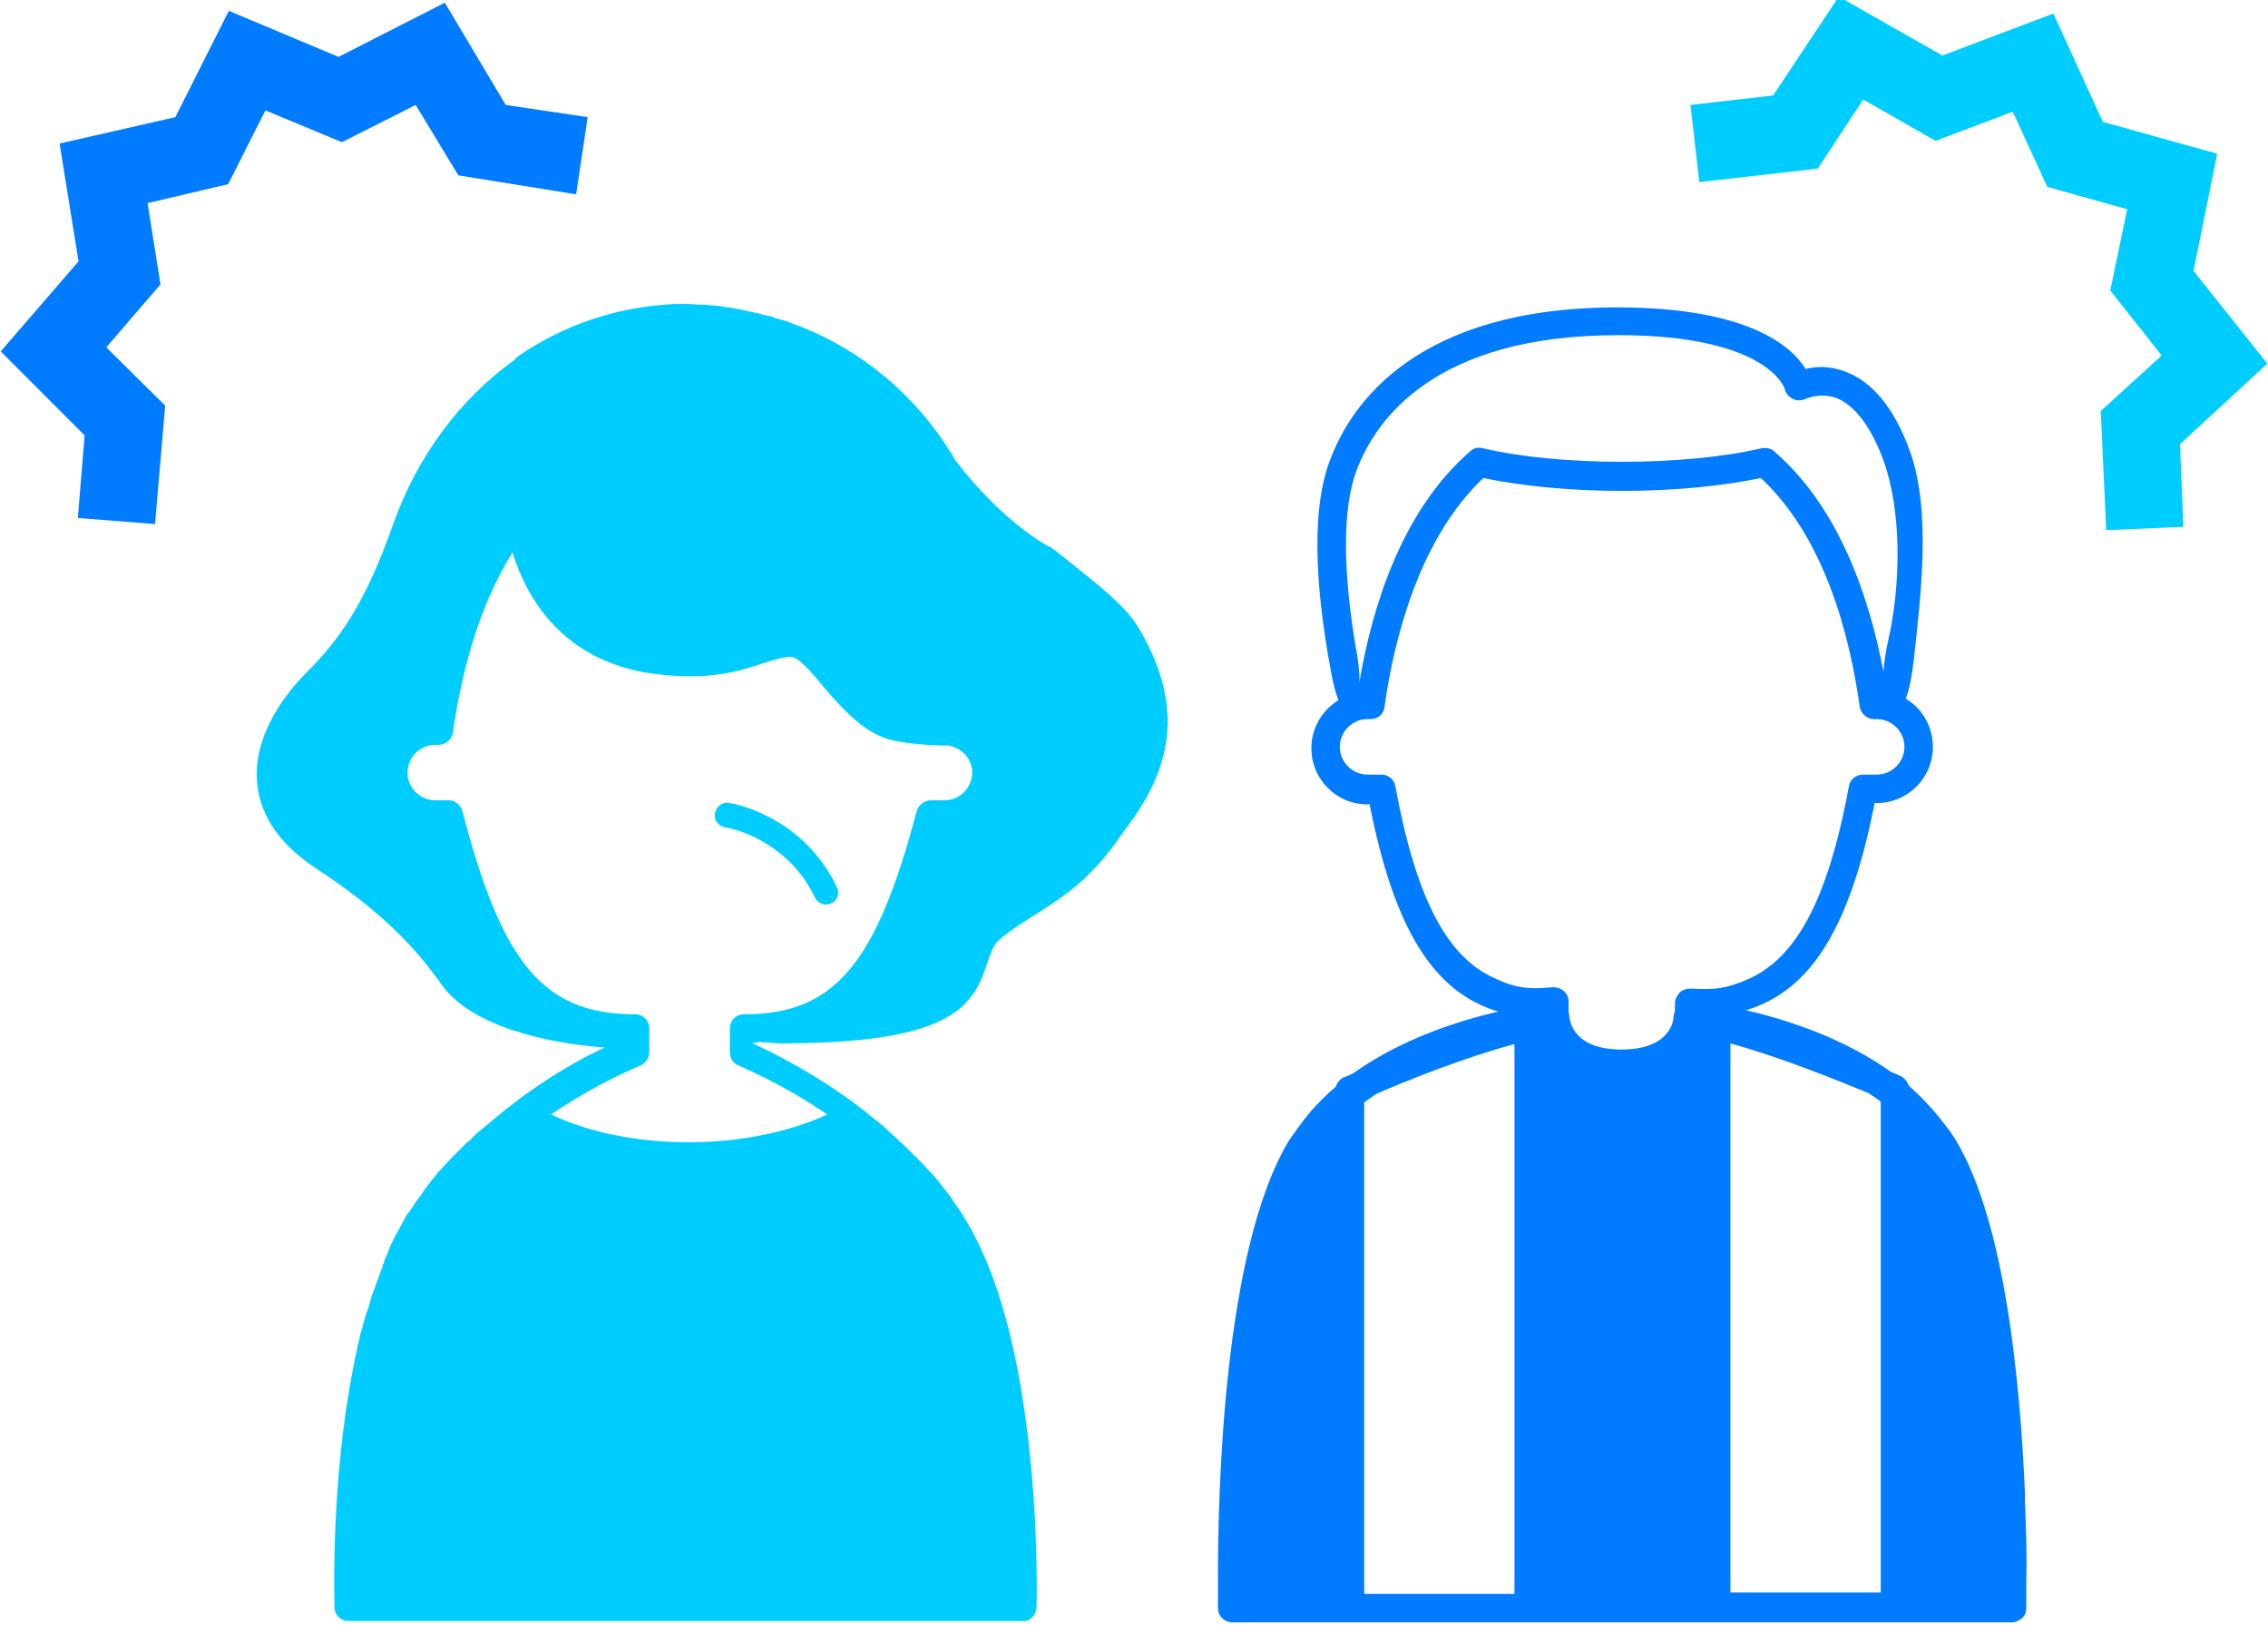
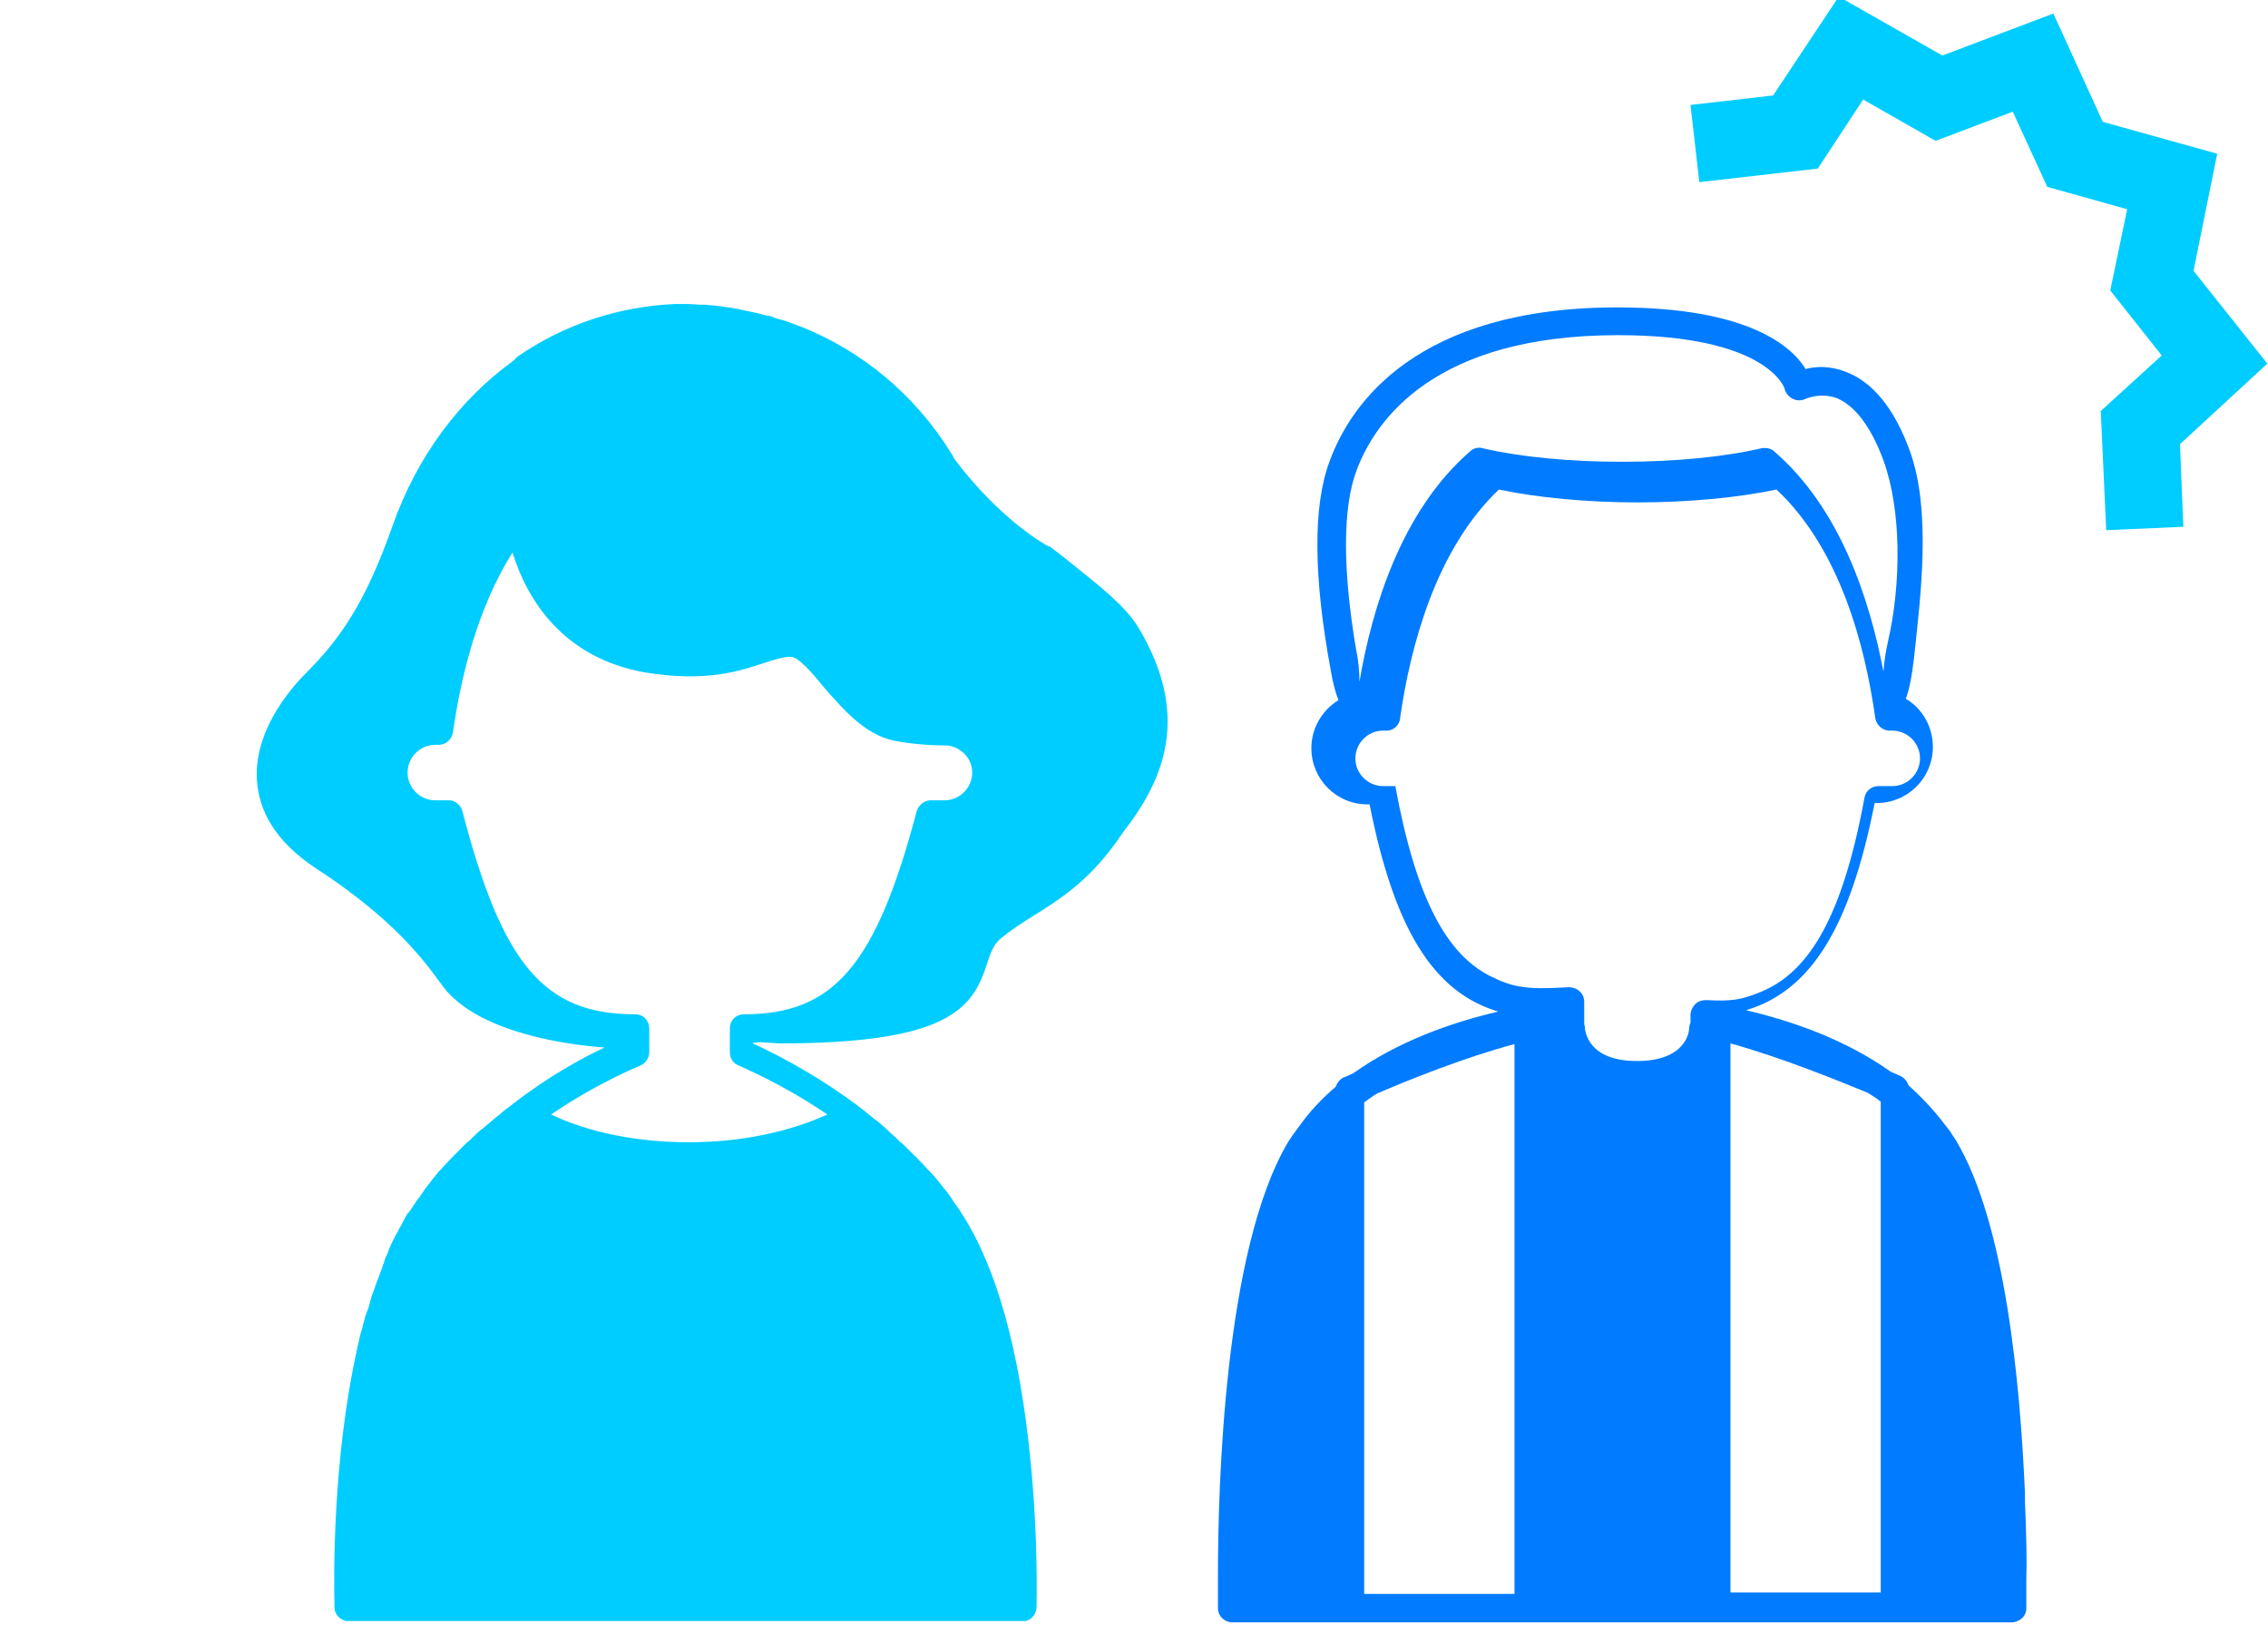
<svg xmlns="http://www.w3.org/2000/svg" version="1.1" id="レイヤー_1" x="0px" y="0px" viewBox="0 0 335 240" style="enable-background:new 0 0 335 240;" xml:space="preserve">
  <style type="text/css">
	.st0{fill:#017BFF;}
	.st1{fill:#00CDFF;}
</style>
  <g>
-     <path class="st0" d="M299.1,221.7c0-0.4,0-0.8,0-1.2c-0.7-16.2-2.9-39.9-10.2-52.1c-0.2-0.3-0.4-0.6-0.6-0.9   c-0.3-0.5-0.7-1-1.1-1.5c-1.6-2.1-3.4-4-5.3-5.7c-0.2-0.6-0.6-1.1-1.2-1.4c-0.1,0-0.6-0.3-1.4-0.6c-6.6-4.7-14.5-7.5-21.4-9.1   c9.7-2.9,15.4-12.4,19-30.6c0.2,0,0.3,0,0.3,0c4.6,0,8.3-3.7,8.3-8.3c0-3-1.6-5.7-4-7.1c0.5-1.3,0.9-3.3,1.2-5.9   c1-9.3,2.6-21.8-0.6-30.7c-2.3-6.3-5.5-10.2-9.5-11.7c-2.3-0.9-4.4-0.8-5.9-0.4c-2-3.3-8.4-9.1-27.8-9.1   c-29.6,0-39.4,14.2-42.5,22.7c-2.5,6.6-2.4,17.2,0.2,31.1c0.3,1.8,0.7,3.2,1.1,4.2c-2.4,1.5-4,4.1-4,7.1c0,4.6,3.7,8.3,8.3,8.3   c0,0,0.1,0,0.3,0c3.6,18.2,9.3,27.7,19,30.6c-6.9,1.6-14.8,4.4-21.4,9.1c-0.8,0.4-1.3,0.6-1.4,0.6c-0.6,0.3-1,0.8-1.2,1.4   c-2,1.7-3.8,3.6-5.3,5.7c-0.4,0.5-0.7,1-1.1,1.5c-0.2,0.3-0.4,0.6-0.6,0.9c-9.5,15.9-10.4,51.1-10.4,64.1c0,0.2,0,0.5,0,0.7   c0,0.5,0,0.9,0,1.3c0,1.6,0,2.6,0,2.8c0,1.2,1,2.1,2.1,2.1h17.2c0,0,0,0,0,0h26.5c0,0,0,0,0,0h27.7c0,0,0,0,0,0H280c0,0,0,0,0,0   h17.2c0.3,0,0.6-0.1,0.8-0.2c0.8-0.3,1.3-1,1.3-1.9c0-0.3,0-1.8,0-4.1C299.4,230.5,299.3,226.5,299.1,221.7z M201.5,235.3v-72.5   c0.6-0.4,1.2-0.9,1.9-1.3c4.4-1.9,12.8-5.3,20.3-7.3v81.2H201.5z M255.6,235.3v-81.2c7.6,2.1,15.9,5.5,20.3,7.3   c0.6,0.4,1.3,0.8,1.9,1.3v72.5H255.6z M200.4,69.4c2.8-7.4,11.5-19.9,38.6-19.9c22.2,0,24.6,7.9,24.6,7.9c0.1,0.6,0.6,1.2,1.2,1.5   c0.6,0.3,1.3,0.3,1.9,0c0.1,0,2.1-1,4.6-0.1c2.7,1.1,5.1,4.3,6.9,9.2c2.7,7.4,2.6,18.3,0.7,26.6c-0.4,1.7-0.6,3.3-0.7,4.6   c-2.1-11-6.5-24.2-16.1-32.5c-0.5-0.5-1.2-0.6-1.9-0.5c-5.6,1.3-12.9,2-20.6,2c-7.7,0-15-0.7-20.6-2c-0.7-0.2-1.4,0-1.9,0.5   c-10,8.7-14.4,22.8-16.3,34c0-1.3-0.1-2.9-0.5-4.8C198.3,84.1,198.3,74.9,200.4,69.4z M220,144.1c-6.2-3.2-10.8-11.1-13.9-28   c-0.2-1.1-1.2-1.8-2.3-1.7c-0.2,0-1.5,0-1.8,0c-2.2,0-4.1-1.8-4.1-4.1c0-2.2,1.8-4.1,4.1-4.1c0.1,0,0.2,0,0.3,0   c1.1,0.1,2.1-0.7,2.2-1.8c1.5-10.6,5.3-25,14.6-33.8c5.7,1.2,13,1.9,20.5,1.9s14.8-0.7,20.5-1.9c9.4,8.8,13.1,23.1,14.6,33.8   c0.2,1.1,1.2,1.9,2.3,1.8c0.1,0,0.2,0,0.2,0c2.2,0,4.1,1.8,4.1,4.1c0,2.2-1.8,4.1-4.1,4.1c-0.3,0-1.6,0-1.8,0   c-1.1-0.1-2.1,0.6-2.3,1.7c-3.3,17.9-8.3,25.7-15.1,28.6c-3.1,1.3-4.5,1.5-8.3,1.3c-0.6,0-1.2,0.2-1.6,0.6c-0.4,0.4-0.7,1-0.7,1.6   v1.1c-0.1,0.3-0.2,0.6-0.2,0.9c0,0.5-0.5,4.8-7.7,4.8c-7.2,0-7.6-4.3-7.7-4.8c0-0.2,0-0.4-0.1-0.6V148c0-0.6-0.2-1.2-0.7-1.6   c-0.4-0.4-1-0.6-1.6-0.6C225.3,146.2,223.4,145.8,220,144.1z" />
+     <path class="st0" d="M299.1,221.7c0-0.4,0-0.8,0-1.2c-0.7-16.2-2.9-39.9-10.2-52.1c-0.2-0.3-0.4-0.6-0.6-0.9   c-0.3-0.5-0.7-1-1.1-1.5c-1.6-2.1-3.4-4-5.3-5.7c-0.2-0.6-0.6-1.1-1.2-1.4c-0.1,0-0.6-0.3-1.4-0.6c-6.6-4.7-14.5-7.5-21.4-9.1   c9.7-2.9,15.4-12.4,19-30.6c0.2,0,0.3,0,0.3,0c4.6,0,8.3-3.7,8.3-8.3c0-3-1.6-5.7-4-7.1c0.5-1.3,0.9-3.3,1.2-5.9   c1-9.3,2.6-21.8-0.6-30.7c-2.3-6.3-5.5-10.2-9.5-11.7c-2.3-0.9-4.4-0.8-5.9-0.4c-2-3.3-8.4-9.1-27.8-9.1   c-29.6,0-39.4,14.2-42.5,22.7c-2.5,6.6-2.4,17.2,0.2,31.1c0.3,1.8,0.7,3.2,1.1,4.2c-2.4,1.5-4,4.1-4,7.1c0,4.6,3.7,8.3,8.3,8.3   c0,0,0.1,0,0.3,0c3.6,18.2,9.3,27.7,19,30.6c-6.9,1.6-14.8,4.4-21.4,9.1c-0.8,0.4-1.3,0.6-1.4,0.6c-0.6,0.3-1,0.8-1.2,1.4   c-2,1.7-3.8,3.6-5.3,5.7c-0.4,0.5-0.7,1-1.1,1.5c-0.2,0.3-0.4,0.6-0.6,0.9c-9.5,15.9-10.4,51.1-10.4,64.1c0,0.2,0,0.5,0,0.7   c0,0.5,0,0.9,0,1.3c0,1.6,0,2.6,0,2.8c0,1.2,1,2.1,2.1,2.1h17.2c0,0,0,0,0,0h26.5c0,0,0,0,0,0h27.7c0,0,0,0,0,0H280c0,0,0,0,0,0   h17.2c0.3,0,0.6-0.1,0.8-0.2c0.8-0.3,1.3-1,1.3-1.9c0-0.3,0-1.8,0-4.1C299.4,230.5,299.3,226.5,299.1,221.7z M201.5,235.3v-72.5   c0.6-0.4,1.2-0.9,1.9-1.3c4.4-1.9,12.8-5.3,20.3-7.3v81.2H201.5z M255.6,235.3v-81.2c7.6,2.1,15.9,5.5,20.3,7.3   c0.6,0.4,1.3,0.8,1.9,1.3v72.5H255.6z M200.4,69.4c2.8-7.4,11.5-19.9,38.6-19.9c22.2,0,24.6,7.9,24.6,7.9c0.1,0.6,0.6,1.2,1.2,1.5   c0.6,0.3,1.3,0.3,1.9,0c0.1,0,2.1-1,4.6-0.1c2.7,1.1,5.1,4.3,6.9,9.2c2.7,7.4,2.6,18.3,0.7,26.6c-0.4,1.7-0.6,3.3-0.7,4.6   c-2.1-11-6.5-24.2-16.1-32.5c-0.5-0.5-1.2-0.6-1.9-0.5c-5.6,1.3-12.9,2-20.6,2c-7.7,0-15-0.7-20.6-2c-0.7-0.2-1.4,0-1.9,0.5   c-10,8.7-14.4,22.8-16.3,34c0-1.3-0.1-2.9-0.5-4.8C198.3,84.1,198.3,74.9,200.4,69.4z M220,144.1c-6.2-3.2-10.8-11.1-13.9-28   c-0.2,0-1.5,0-1.8,0c-2.2,0-4.1-1.8-4.1-4.1c0-2.2,1.8-4.1,4.1-4.1c0.1,0,0.2,0,0.3,0   c1.1,0.1,2.1-0.7,2.2-1.8c1.5-10.6,5.3-25,14.6-33.8c5.7,1.2,13,1.9,20.5,1.9s14.8-0.7,20.5-1.9c9.4,8.8,13.1,23.1,14.6,33.8   c0.2,1.1,1.2,1.9,2.3,1.8c0.1,0,0.2,0,0.2,0c2.2,0,4.1,1.8,4.1,4.1c0,2.2-1.8,4.1-4.1,4.1c-0.3,0-1.6,0-1.8,0   c-1.1-0.1-2.1,0.6-2.3,1.7c-3.3,17.9-8.3,25.7-15.1,28.6c-3.1,1.3-4.5,1.5-8.3,1.3c-0.6,0-1.2,0.2-1.6,0.6c-0.4,0.4-0.7,1-0.7,1.6   v1.1c-0.1,0.3-0.2,0.6-0.2,0.9c0,0.5-0.5,4.8-7.7,4.8c-7.2,0-7.6-4.3-7.7-4.8c0-0.2,0-0.4-0.1-0.6V148c0-0.6-0.2-1.2-0.7-1.6   c-0.4-0.4-1-0.6-1.6-0.6C225.3,146.2,223.4,145.8,220,144.1z" />
    <g>
      <path class="st1" d="M168.1,92.6c-1.9-3.1-5.5-5.9-9.6-9.2c-1-0.8-2.1-1.7-3.2-2.5c-0.1-0.1-0.2-0.2-0.4-0.2c-0.1,0-7-3.7-14-13    c-0.1-0.2-0.1-0.4-0.3-0.6c-5.4-8.8-13.3-15.3-22.4-18.9c-0.1,0-0.2-0.1-0.3-0.1c-0.6-0.2-1.2-0.5-1.9-0.7    c-0.2-0.1-0.4-0.1-0.7-0.2c-0.4-0.1-0.8-0.2-1.2-0.4c-0.3-0.1-0.6-0.2-0.9-0.2c-0.5-0.1-1-0.3-1.6-0.4c-0.3-0.1-0.6-0.1-0.9-0.2    c-0.5-0.1-0.9-0.2-1.4-0.3c-0.3-0.1-0.7-0.1-1-0.2c-0.5-0.1-1-0.1-1.4-0.2c-0.2,0-0.4-0.1-0.7-0.1c-0.6-0.1-1.3-0.1-2-0.2    c-0.2,0-0.3,0-0.5,0c-0.7,0-1.4-0.1-2.1-0.1c-0.6,0-1.2,0-1.8,0c-0.1,0-0.1,0-0.2,0c-8.3,0.4-16.3,3-23.2,7.8    c-0.2,0.2-0.4,0.4-0.6,0.6c-7.9,5.7-14.2,14.1-17.8,24.3c-4.1,11.7-8,17-12.8,21.8c-2.4,2.4-8,8.9-7.2,16.4    c0.5,4.9,3.5,9.1,8.9,12.6c13.3,8.7,17,15.5,19.1,18c5.5,6.2,17.7,7.9,23.3,8.3c-3.2,1.5-8.2,4.2-13.5,8.3c0,0,0,0,0,0    c0,0-0.1,0-0.1,0.1c-0.7,0.5-1.4,1-2,1.6c-0.1,0.1-0.2,0.1-0.3,0.2c-0.6,0.5-1.2,1-1.9,1.6c-0.1,0.1-0.2,0.2-0.4,0.3    c-0.6,0.5-1.1,1-1.7,1.6c-0.2,0.1-0.3,0.3-0.5,0.4c-0.5,0.5-1,1-1.6,1.6c-0.2,0.2-0.3,0.3-0.5,0.5c-0.5,0.5-1,1.1-1.5,1.6    c-0.1,0.1-0.2,0.3-0.4,0.4c-0.4,0.5-0.8,1-1.2,1.5c-0.1,0.1-0.2,0.3-0.3,0.4c-0.5,0.6-0.9,1.2-1.3,1.8c-0.1,0.2-0.3,0.4-0.4,0.5    c-0.4,0.6-0.8,1.2-1.2,1.8c0,0-0.1,0.1-0.1,0.1c0,0,0,0.1-0.1,0.1c-0.3,0.4-0.5,0.8-0.7,1.2c-0.1,0.1-0.1,0.2-0.2,0.4    c-0.2,0.4-0.5,0.8-0.7,1.3c-0.1,0.2-0.2,0.3-0.3,0.5c-0.2,0.4-0.4,0.8-0.6,1.2c-0.1,0.2-0.2,0.5-0.3,0.7c-0.1,0.3-0.2,0.5-0.3,0.8    c-0.2,0.4-0.4,0.8-0.5,1.3c-0.1,0.2-0.2,0.4-0.2,0.6c-0.2,0.5-0.4,1-0.6,1.6c-0.1,0.2-0.1,0.3-0.2,0.5c-0.2,0.6-0.4,1.1-0.6,1.7    c-0.1,0.2-0.1,0.3-0.2,0.5c-0.1,0.4-0.2,0.7-0.3,1.1c-0.1,0.4-0.2,0.8-0.4,1.2c-0.1,0.3-0.2,0.6-0.3,0.9c-0.1,0.5-0.3,1-0.4,1.6    c-0.1,0.2-0.1,0.4-0.2,0.6c-0.2,0.7-0.3,1.4-0.5,2.1c0,0,0,0.1,0,0.1c-3.7,16.4-3.5,34.1-3.4,37.8c0,0.4,0,0.6,0,0.6    c0,1,0.8,1.8,1.7,2c0.1,0,0.3,0,0.4,0h99.5c0.1,0,0.1,0,0.2,0c0.1,0,0.2,0,0.2,0c0,0,0.1,0,0.1,0c0.1,0,0.2-0.1,0.3-0.1    c0,0,0,0,0,0c0.5-0.2,0.9-0.6,1.1-1.1c0,0,0,0,0,0c0-0.1,0.1-0.2,0.1-0.3c0-0.1,0.1-0.3,0.1-0.4c0-0.4,0.3-10-0.9-21.9    c-1.6-16.2-5-28.4-10.1-36.3c-0.4-0.7-0.9-1.3-1.3-1.9c-0.1-0.2-0.2-0.3-0.3-0.5c-0.4-0.6-0.9-1.2-1.4-1.8    c-0.1-0.1-0.2-0.3-0.3-0.4c-0.4-0.5-0.8-1-1.3-1.5c-0.1-0.1-0.2-0.3-0.4-0.4c-0.5-0.6-1-1.1-1.5-1.6c-0.2-0.2-0.3-0.4-0.5-0.5    c-0.5-0.5-1-1-1.5-1.5c-0.2-0.2-0.4-0.4-0.6-0.5c-0.5-0.5-1-1-1.6-1.5c-0.2-0.2-0.3-0.3-0.5-0.5c-0.6-0.5-1.1-1-1.7-1.4    c-0.2-0.1-0.3-0.3-0.5-0.4c-0.6-0.5-1.2-1-1.9-1.5c0,0-0.1-0.1-0.1-0.1c0,0,0,0,0,0c-6.7-5-12.9-8-15.5-9.2V154    c0.3,0,0.6,0,0.9-0.1l3,0.2c24.9,0,28.6-5.1,30.7-11.8c0.5-1.5,0.9-2.7,1.9-3.6c1.7-1.4,3.4-2.5,5.2-3.6c4.1-2.6,8.4-5.3,13-12.2    C171.9,115.2,176,105.7,168.1,92.6z M122.2,164.6c-5.7,2.6-12.9,4.1-20.4,4.1c-7.6,0-14.7-1.4-20.4-4.1c6.9-4.7,12.7-7,13.1-7.2    c0.8-0.3,1.4-1.1,1.4-2v-3.5c0-1.2-0.9-2.1-2.1-2.1c-13.4,0-19.6-7.3-25.5-30c-0.3-1-1.2-1.7-2.2-1.6c-0.2,0-1.5,0-1.8,0    c-2.2,0-4.1-1.8-4.1-4.1c0-2.2,1.8-4.1,4.1-4.1c0.1,0,0.2,0,0.3,0c1.1,0.1,2.1-0.7,2.3-1.8c1.1-7.8,3.5-18.2,8.8-26.6    c2.1,6.8,7.3,15.5,19.5,17.7c9.1,1.5,14.1-0.2,17.7-1.4c1.6-0.5,2.8-0.9,3.9-0.9c1.1,0,3.2,2.4,4.8,4.4c2.9,3.3,6.1,7.1,10.5,8    c2.1,0.4,4.8,0.7,7.9,0.7c2,0.3,3.6,1.9,3.6,4c0,2.2-1.8,4.1-4.1,4.1c-0.3,0-1.6,0-1.8,0c-1-0.1-2,0.6-2.3,1.6    c-6,22.7-12.2,30-25.5,30c-1.2,0-2.1,0.9-2.1,2.1v3.5c0,0.9,0.5,1.7,1.4,2C109.5,157.6,115.3,159.9,122.2,164.6z" />
-       <path class="st1" d="M120.4,132.6c0.3,0.6,1,1,1.6,1c0.3,0,0.5-0.1,0.8-0.2c0.9-0.4,1.3-1.5,0.8-2.4c-5-10.5-15.4-12.4-15.9-12.4    c-1-0.2-1.9,0.5-2.1,1.5c-0.2,1,0.5,1.9,1.5,2.1C107.5,122.2,116.2,123.8,120.4,132.6z" />
    </g>
-     <polygon class="st0" points="12.5,64.3 11.5,76.5 22.9,77.4 24.4,59.9 15.7,51.3 23.7,42 21.8,30 33.7,27.2 39.2,16.3 50.5,21    61.4,15.5 67.7,25.9 85.1,28.7 86.8,17.3 74.7,15.5 65.7,0.4 50,8.4 33.8,1.6 25.9,17.3 8.8,21.2 11.6,38.6 0.1,51.9  " />
    <polygon class="st1" points="322,65.6 322.5,77.8 311.1,78.3 310.3,60.7 319.3,52.5 311.7,42.9 314.2,30.9 302.4,27.6 297.3,16.5    285.9,20.8 275.2,14.7 268.5,24.9 251,26.9 249.7,15.5 261.9,14.1 271.6,-0.5 286.9,8.2 303.3,2 310.6,18 327.5,22.7 324,40    334.9,53.7  " />
  </g>
</svg>